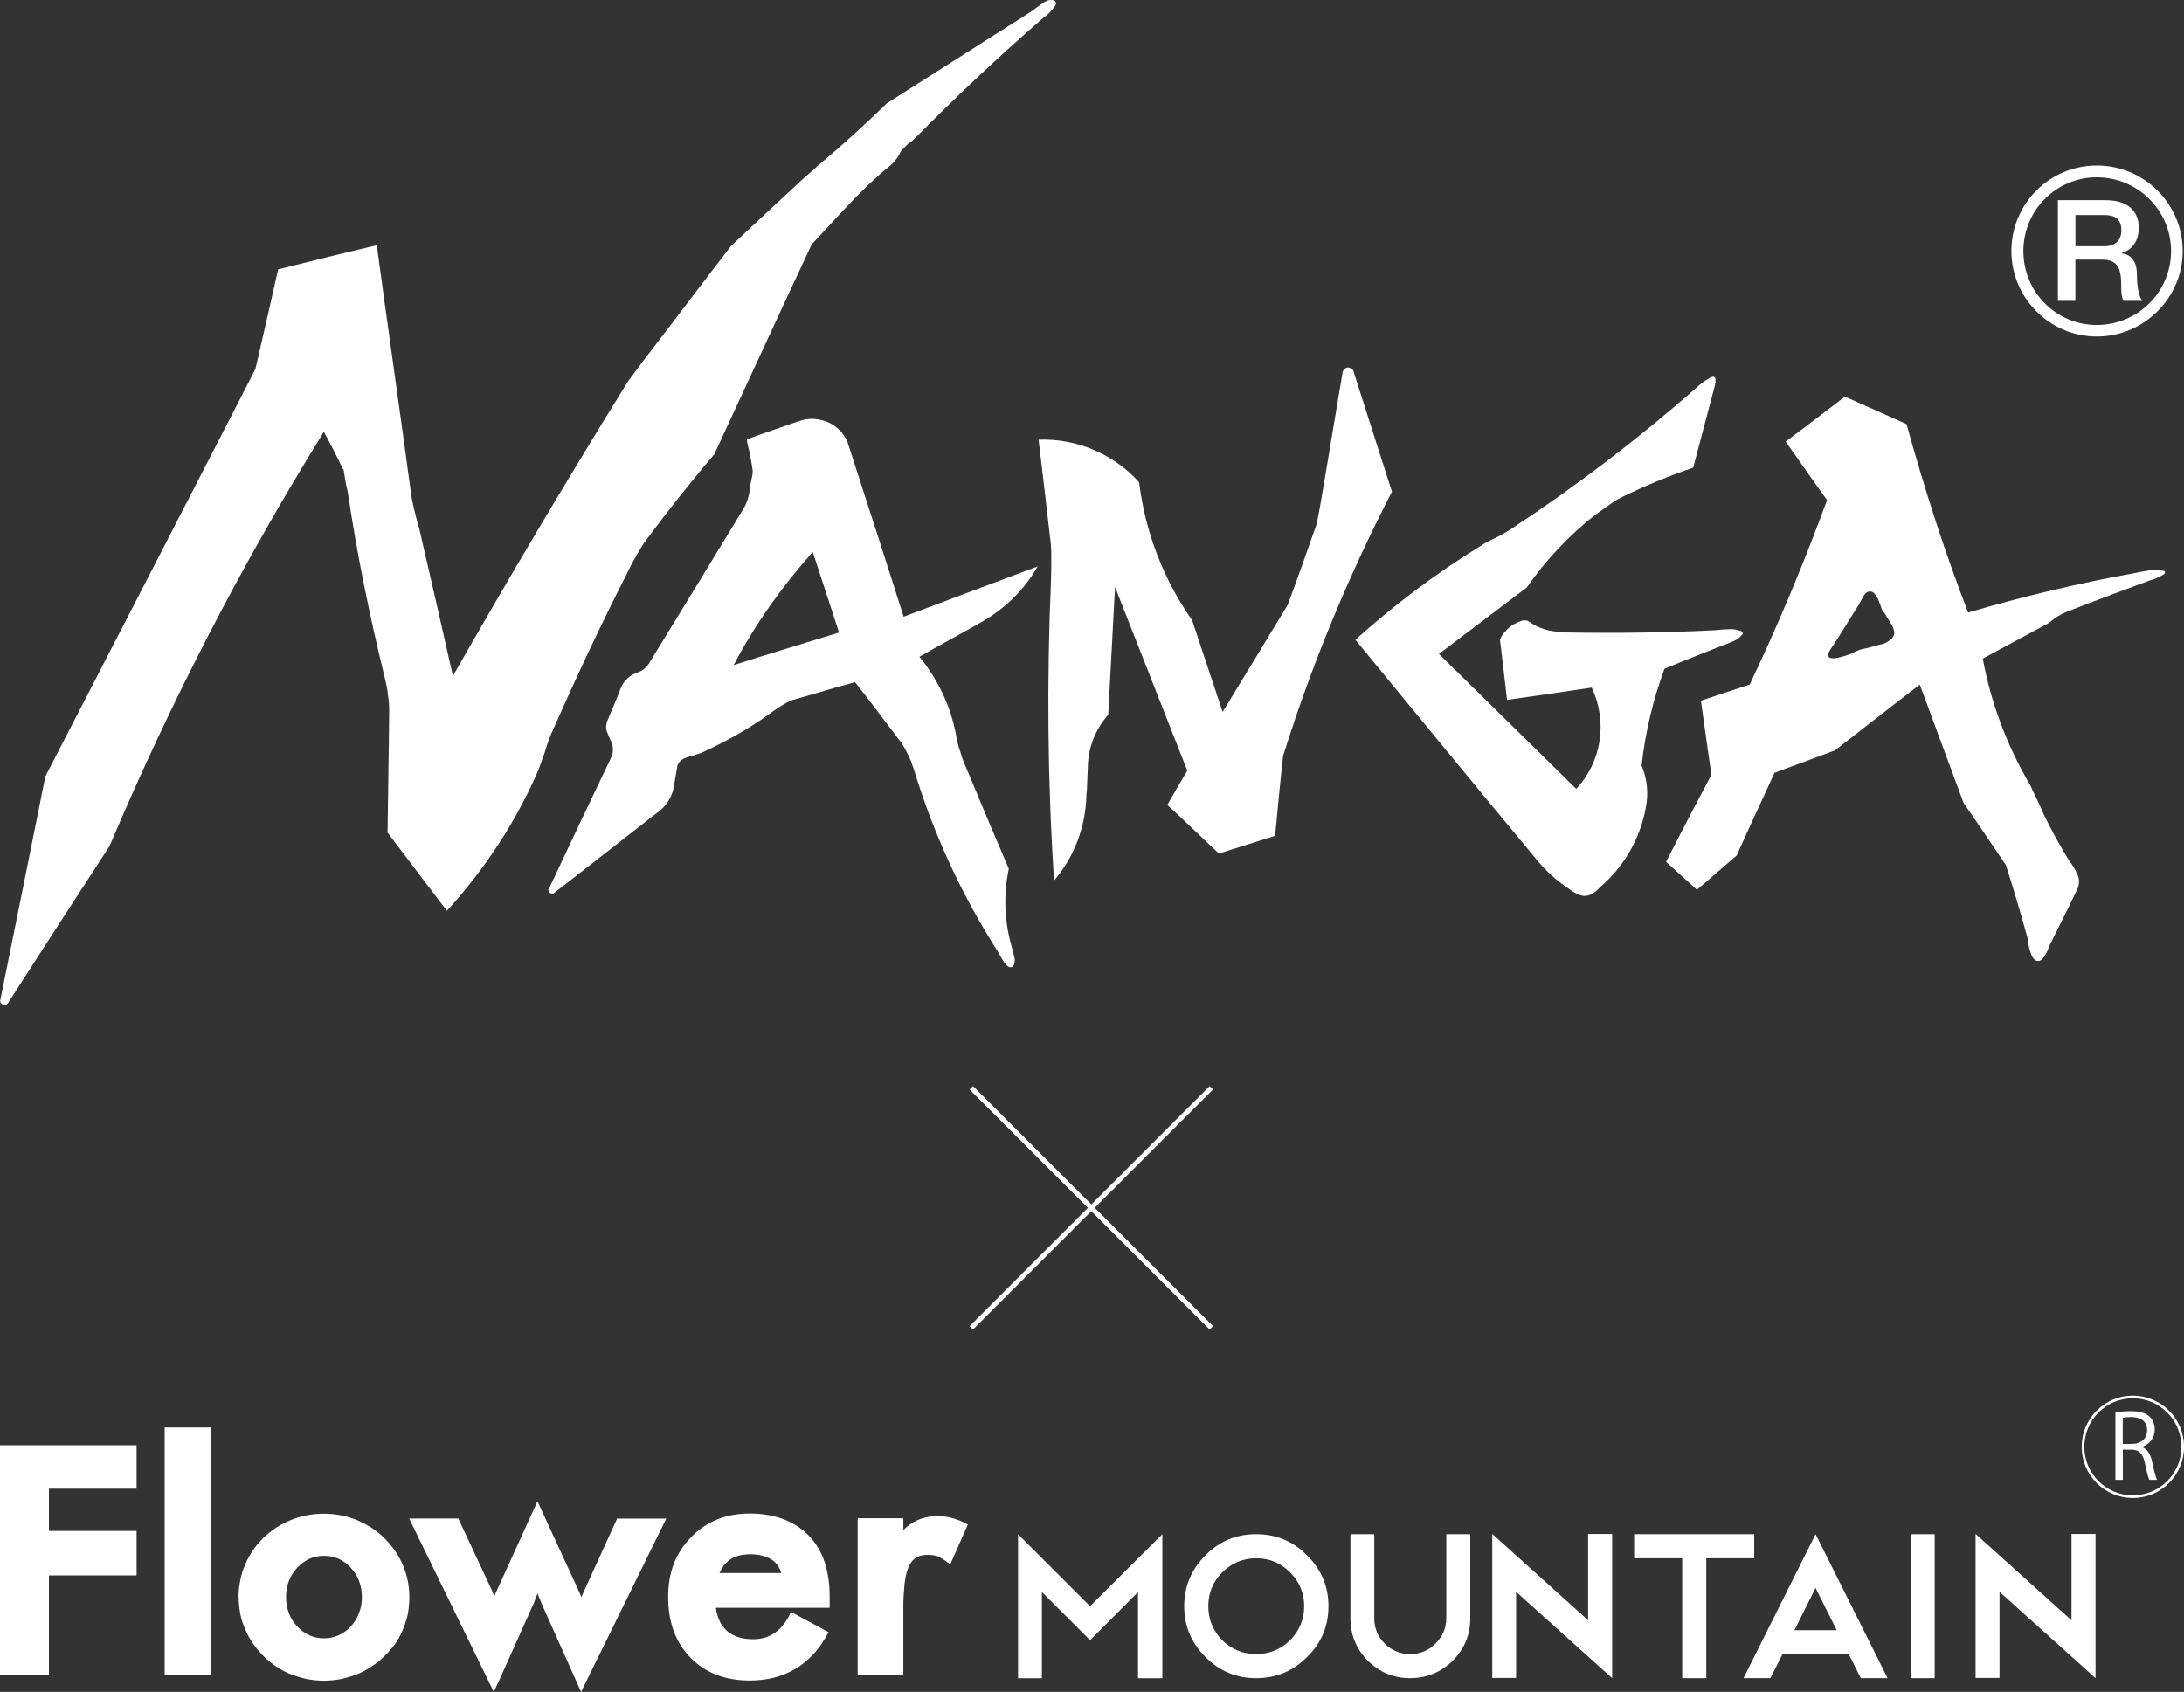
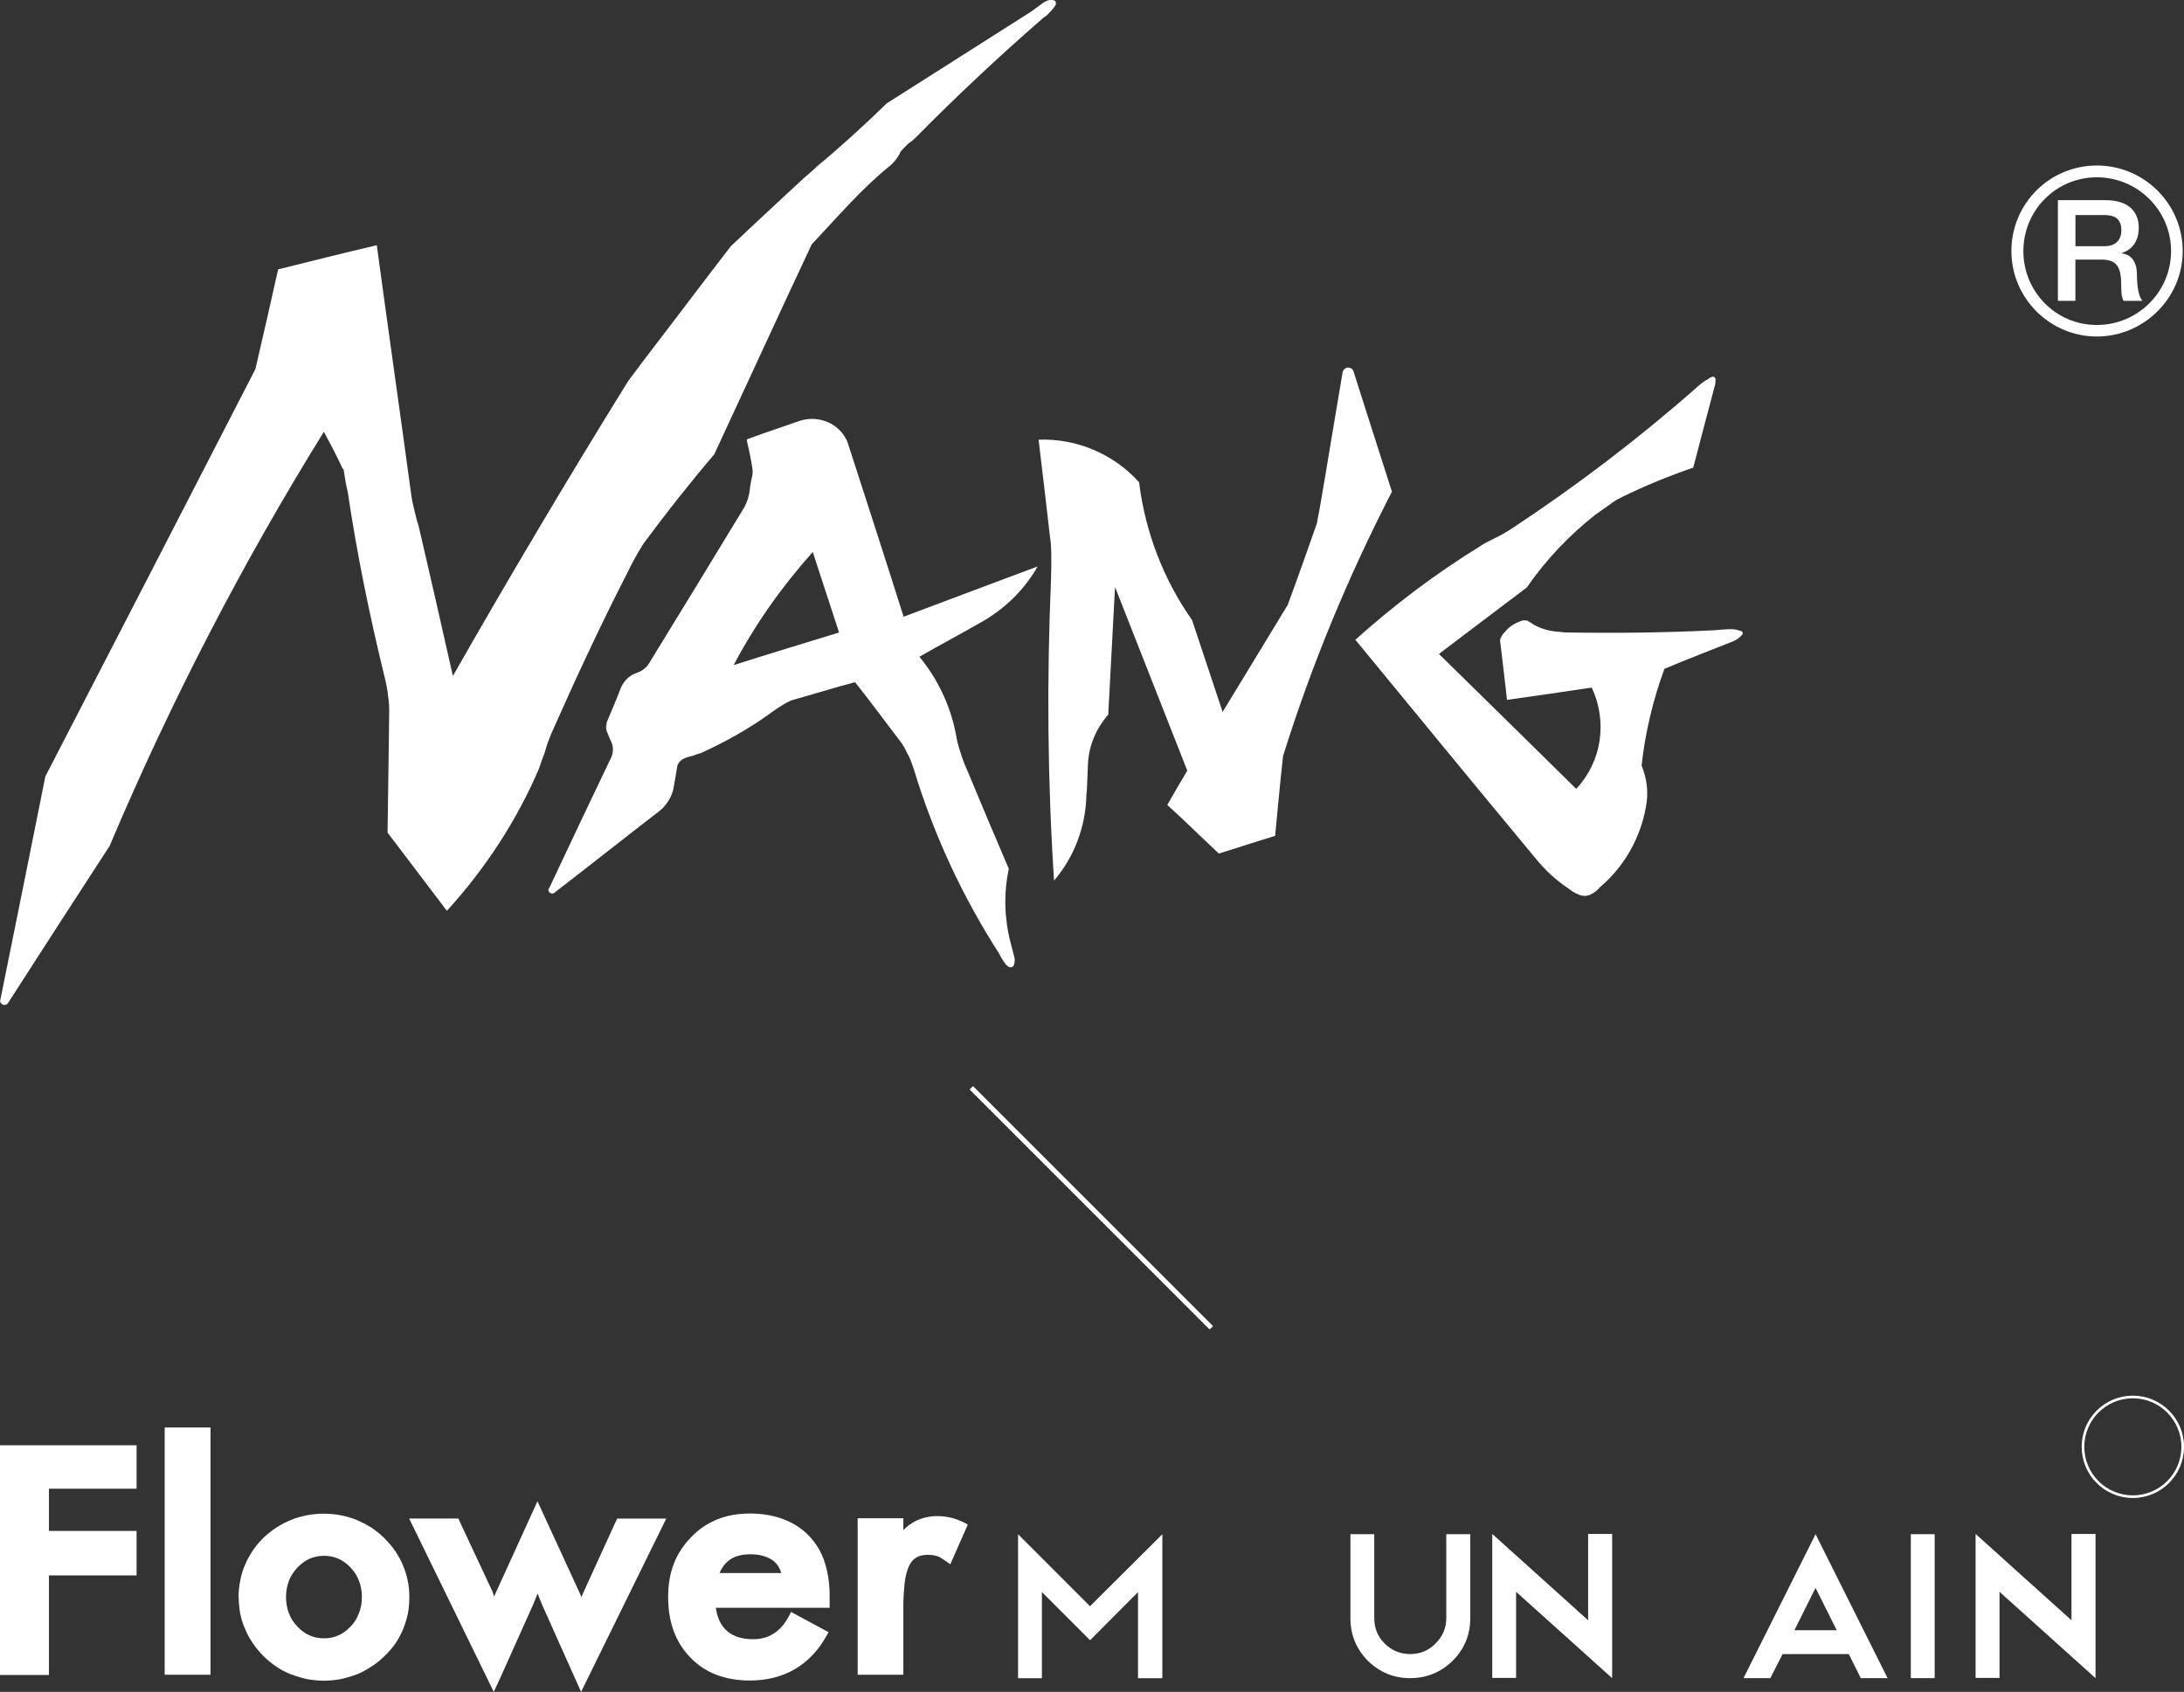
<svg xmlns="http://www.w3.org/2000/svg" id="_レイヤー_1" version="1.1" viewBox="0 0 454.26 351.94">
  <rect x="0" y="0" width="454.26" height="351.94" fill="#333333" stroke="none" />
  <defs>
    <style>
      .st0, .st1 {
        fill: none;
        stroke: #fff;
        stroke-miterlimit: 10;
      }

      .st2 {
        fill: #fff;
      }

      .st1 {
        stroke-width: .55px;
      }
    </style>
  </defs>
  <g>
    <g>
      <path class="st2" d="M169.77,34.74c5.1-4.22,9.93-8.63,14.68-13.25,10.03-6.35,20.09-12.77,30.12-19.14.67-.48,1.26-.97,2.05-1.49.38-.39.9-.56,1.38-.8.44-.08.91-.08,1.26.02.09.04.29.14.29.28.07.11.07.2.07.38,0,.22-.07.41-.22.54-.48.73-1.14,1.4-1.71,1.95-.44.3-.73.47-1.05.8-9,7.83-17.8,16.1-26.16,24.56-.44.4-.85.87-1.49,1.21-.56.53-1.06,1.06-1.61,1.66-.06.16-.19.29-.23.45,0,.15-1.03,1.82-2.17,2.68-5.89,4.77-10.88,10.66-16.16,16.26-6.81,14.51-13.49,29.12-20.26,43.66-5.1,5.98-10.04,12.25-14.68,18.52-.31.47-.59.94-.88,1.44-.96,1.61-1.78,3.13-2.58,4.81-5.63,10.97-10.78,22.11-15.79,33.4-.5,1.23-.96,2.47-1.33,3.85-.39,1.05-.84,2.26-1.19,3.34-4.63,10.85-11.18,20.82-19.16,29.59-4.1-5.42-8.21-10.82-12.34-16.27.09-8.45.27-16.89.34-25.55,0-.85-.07-1.88-.24-2.87-.09-1.27-.42-2.72-.73-3.99-3.11-12.76-5.73-25.49-7.65-38.44-.38-1.56-.64-3.11-.85-4.6,0-.06-.08-.17-.21-.24-1.16-2.57-2.53-5.09-3.9-7.69-17.06,27.49-31.93,56.28-44.57,86.16-7.09,10.88-14.1,21.75-21.14,32.69-.27.36-.63.47-1.06.33-.41-.2-.67-.59-.52-1.06,3.13-15.39,6.25-30.94,9.35-46.42,14.62-28.26,29.18-56.53,43.69-84.73,1.62-6.95,3.19-13.84,4.73-20.75,6.83-1.71,13.64-3.41,20.52-5.02,2.35,17.4,4.85,34.74,7.19,52.09.25,1.7.72,3.35,1.12,5.04.23.67.46,1.5.62,2.24,2.33,10.05,4.64,20.17,6.9,30.23,11.58-20.32,23.43-40.29,35.71-60.14.27-.46.59-.94.89-1.41,1.01-1.31,1.99-2.64,2.99-3.99,6.09-7.91,12.05-15.87,18.21-23.85,4.95-4.69,15.09-14.08,15.09-14.08,0,0,2.28-1.94,2.72-2.4h-.04Z" />
      <path class="st2" d="M209.81,180.69c-2.96-6.89-5.86-13.81-8.77-20.79-.47-1.02-.89-2.11-1.22-3.26-.47-1.32-.79-2.57-1-3.96-1.14-5.89-3.79-11.46-7.59-16.06,4.33-2.49,8.64-4.78,12.91-7.22,4.89-2.79,8.9-6.69,11.69-11.58-9.38,3.52-18.64,6.98-27.88,10.47-3.76-11.9-7.59-23.69-11.38-35.42-.55-2.15-2.03-3.9-4.04-4.9-1.97-.93-4.19-1.11-6.24-.41-3.66,1.3-7.36,2.49-10.92,3.82v.14c0,.26.03.56.12.84.44,1.82.79,3.62,1.06,5.47,0,.32,0,.64-.05.94-.26,1.1-.46,2.18-.57,3.25-.15,1.23-.53,2.43-1.11,3.49-6.47,10.7-13.02,21.37-19.53,31.99-.61,1.2-1.58,2.05-2.85,2.47-1.56.52-2.69,1.69-3.3,3.1-.95,2.52-1.99,4.9-2.95,7.19,0,.17-.05.3-.05.41-.15.5-.09,1.17.14,1.61.27.7.51,1.35.87,2.03.45,1.02.45,2.29-.04,3.28-4.35,9.06-8.61,18.07-12.88,27.16-.32.29-.14.7.13.97.34.2.8.2.93,0,7.39-5.7,14.52-11.35,21.78-16.95,1.43-1.11,2.41-2.61,2.94-4.4.29-1.67.61-3.37.88-5.07.11-.5.54-.97.97-1.29.64-.42,1.39-.59,2.13-.77.53-.2,1.22-.44,1.8-.59,4.84-2.22,9.58-4.81,13.92-7.91,1.17-.89,2.54-1.8,3.85-2.55.47-.23.85-.44,1.32-.59,4.37-1.2,8.56-2.55,12.97-3.69,3.21,4.05,6.35,8.3,9.54,12.49.53.73.93,1.47,1.27,2.2.61,1.02,1,2.22,1.38,3.31,4.13,13.64,10.08,26.49,17.77,38.45,0,.06.09.17.09.23.41.76.88,1.52,1.43,2.19.21.09.36.36.68.41h.38c.28-.05.54-.38.54-.67.13-.35.13-.64.13-1.05-.33-1.23-.57-2.38-.91-3.55-1.29-5.04-1.38-10.2-.33-15.22h-.01ZM152.6,138.35c4.46-8.48,10.01-16.31,16.45-23.53,1.82,5.6,3.63,11.15,5.47,16.75-7.38,2.29-14.77,4.48-21.92,6.78Z" />
      <path class="st2" d="M289.53,102.25c-9.1,17.65-16.73,36.04-22.66,55.01-.61,5.48-1.11,11.02-1.65,16.6-3.97,1.22-7.83,2.49-11.7,3.69-3.65-3.4-7.08-6.81-10.73-10.11,1.36-2.41,2.74-4.76,4.16-7.13-5.01-12.72-10.02-25.44-15.03-38.2-.47,8.83-.94,17.68-1.41,26.54-2.6,2.99-4.11,6.62-4.23,10.55-.06,1.56-.14,3.23-.2,4.79,0,.58-.12,1.05-.12,1.55-.17,6.45-2.49,12.67-6.72,17.63-1.36-20.79-1.53-41.61-.64-62.4.06-2,.09-3.87.06-5.81-.06-1-.06-2.05-.23-2.96-.77-6.92-1.6-13.72-2.41-20.54,7.89-.31,15.64,2.98,20.91,8.86,1.26,10.3,5.05,20.18,11.02,28.68,2.11,6.34,4.26,12.76,6.35,19.09,4.47-7.36,9.04-14.83,13.53-22.25,2.11-5.69,4.13-11.41,6.11-17.06v-.15c.69-3.4,1.21-6.86,1.81-10.25,1.14-6.98,2.35-13.97,3.52-21.02.14-.47.52-.81.99-.92.57,0,1.06.21,1.25.77,2.65,8.39,5.36,16.75,8.01,25.07v-.03Z" />
      <path class="st2" d="M352.19,97.27c-5.02,1.72-9.98,3.75-14.82,6.12-.67.35-1.34.67-1.91,1.11-1.22.85-2.4,1.7-3.69,2.61-5.42,4.28-10.21,9.32-14.21,15.1-6.01,4.55-12.09,9.12-18.27,13.82,9.53,9.32,19.05,18.73,28.55,28.06,5.36-5.68,6.54-14.04,3.23-21.06-5.86.86-11.64,1.73-17.62,2.55-.43-3.93-.94-8.09-1.41-12.07-.09-.21,0-.42,0-.56.27-.73.67-1.2,1.19-1.74.8-.96,1.9-1.58,3.17-2.05.4-.17.99-.14,1.45,0,.09.12.1.2.28.2,1.87,1.36,4.02,1.94,6.3,2.08.38.03.71.06,1.15.12,10.45.17,20.8.06,31.21-.47.9-.12,1.93-.17,2.78-.2.74-.06,1.65.03,2.33.32.22,0,.29.09.37.12.23.23.27.41.15.64-.03.03-.15.15-.23.23-.56.64-1.15.97-1.87,1.27-4.71,1.85-9.45,3.69-14.12,5.65-2.39,6.45-3.99,13.23-4.76,20.12,1.17,2.82,1.47,5.78.89,8.68-1.17,6.51-4.53,12.38-9.55,16.63-.51.65-1.18,1.15-1.89,1.5-.73.38-1.57.38-2.29.14-.85-.35-1.61-.76-2.26-1.29-2.64-1.76-4.96-3.87-6.92-6.31-12.56-15.13-24.99-30.26-37.51-45.51,8.09-7.27,16.83-13.87,26.16-19.59.84-.61,1.85-1.02,2.73-1.49,1.24-.59,2.43-1.24,3.52-1.97,13.43-8.86,26.36-18.67,38.51-29.37.76-.7,1.6-1.41,2.54-1.86.23-.26.58-.34.81-.43.14-.03.28-.03.4.09.14.08.21.2.23.34v.68c-.02.12-.06.27-.06.47-1.55,5.75-3.02,11.48-4.56,17.3v.02Z" />
-       <path class="st2" d="M450.26,118.94s-.09-.12-.09-.18c-.14,0-.24-.05-.46-.05-.73-.18-1.47-.18-2.2-.12-1.2.17-2.46.39-3.6.64-11.68,2.11-23.17,4.84-34.55,8.19-4.95-12.84-9.14-25.92-12.81-39.2-4.23-1.9-8.55-3.81-12.82-5.72-4.13,3.16-8.1,6.22-12.33,9.36,2.88,4.01,5.72,8.18,8.62,12.16-4.8,13.08-10.13,25.86-16.09,38.36-3.43,1.14-6.78,2.26-10.15,3.38.74,5.15,1.41,10.26,2.19,15.39-3.19,5.98-6.33,12.02-9.44,18.12,2.11,1.88,4.29,3.91,6.42,5.81,2.76-2.32,5.46-4.75,8.26-7.12,2.59-5.78,5.27-11.49,7.88-17.21,4.13-1.53,8.41-3.11,12.57-4.66,5.84-4.52,11.7-9.12,17.64-13.7,3.02,8.25,6.11,16.45,9.13,24.66,3.01,4.29,5.87,8.62,8.8,12.91,1.61,5.09,3.09,10.05,4.49,15.16.03.5.11.88.18,1.32.19.94.44,1.82.81,2.61.2.32.47.55.72.73.31.2.81.14,1.09-.06.3-.23.55-.56.77-.88.4-.67.7-1.3.94-2.05,1.87-3.76,3.76-7.48,5.54-11.21.2-.3.27-.53.38-.82.45-1.09.34-2.17-.17-3.11-.44-.94-.94-1.79-1.55-2.52-2.04-3.32-3.93-6.75-5.6-10.29-.63-1.56-1.39-3.05-2.14-4.6-.2-.65-.58-1.12-.93-1.8-4.5-7.88-7.71-16.47-9.35-25.44,4.4-2.35,8.77-4.76,13.16-7.1.56-.23,1.05-.7,1.61-1.14,1-.7,2.05-1.29,3.26-1.72,5.63-2.2,11.26-4.29,16.89-6.37.91-.2,1.72-.64,2.46-1.05.23-.09.38-.2.47-.36v-.08c.16-.17.09-.17,0-.2v-.04ZM393.43,132.89c-.7.59-1.49,1.09-2.49,1.2-1.27.38-2.41.7-3.79.97-.7.23-1.35.5-2.05.91-1.17.41-2.29.79-3.57.97-.16,0-.47,0-.7-.06-.2,0-.27-.06-.41-.17-.12-.15-.18-.33-.18-.47.06-.27.15-.5.23-.73.09-.17.15-.3.27-.44,2.08-3.08,4-6.37,6.01-9.5.27-.59.66-1.2.88-1.64.18-.33.52-.64.77-.77.3-.17.71-.17,1.13,0,.28.2.62.62.91,1.12.31.55.51,1.14.74,1.79.13.5.37,1.05.82,1.49.56,1.03,1.19,1.88,1.71,2.88.15.41.29.79.29,1.32-.06.3-.2.77-.56,1.14h-.01Z" />
    </g>
    <path class="st2" d="M431.68,44.73h5.89c1.97,0,3.66.5,3.66,3.19,0,2.11-1.32,3.3-3.52,3.3h-6.03v-6.49h0ZM428.03,62.58h3.64v-8.58h5.45c3.35,0,4.09,1.75,4.09,5.52,0,1.03,0,2.21.48,3.06h3.93c-.78-.83-1.15-3.06-1.15-5.48,0-3.34-1.84-4.25-3.08-4.38v-.15c.69-.14,3.46-1.2,3.46-5.21,0-3.49-2.33-5.72-6.88-5.72h-9.94v20.93h0Z" />
    <path class="st2" d="M418.36,52.23c0,9.81,8.03,17.77,17.77,17.77s17.86-7.96,17.86-17.77-8-17.8-17.86-17.8-17.77,7.95-17.77,17.8ZM420.85,52.23c0-8.47,6.78-15.35,15.28-15.35s15.44,6.88,15.44,15.35-6.91,15.37-15.44,15.37-15.28-6.92-15.28-15.37Z" />
  </g>
  <g>
    <g>
      <path class="st2" d="M0,300.63h28.41v9.04H10.18v8.79h18.23v9.25H10.18v20.71H0v-47.8h0Z" />
      <path class="st2" d="M34.25,296.94h9.54v51.43h-9.54v-51.43Z" />
      <path class="st2" d="M49.61,332.16c0-1.1.13-2.24.37-3.43.23-1.21.56-2.29,1-3.24.42-1.04.98-2.03,1.62-2.98.62-.93,1.37-1.82,2.23-2.66.79-.73,1.68-1.45,2.7-2.14,1.01-.63,2.02-1.14,3.02-1.55.93-.39,2.03-.7,3.31-.97,1.24-.23,2.4-.32,3.47-.32,2.4,0,4.68.43,6.84,1.3.95.39,1.97.92,3.05,1.58,1.04.71,1.95,1.43,2.73,2.22.84.84,1.59,1.72,2.24,2.65.64.94,1.18,1.93,1.62,2.98.41.96.75,2.02,1,3.22.22,1.06.33,2.18.33,3.37s-.1,2.34-.29,3.44c-.21.99-.55,2.09-1.01,3.27-.51,1.17-1.04,2.17-1.61,2.99-.7.95-1.44,1.82-2.24,2.59-.96.94-1.88,1.67-2.79,2.21-.99.68-2.01,1.22-3.05,1.63h-.03c-1.09.4-2.18.73-3.31.97-1.27.22-2.43.32-3.46.32s-2.19-.11-3.43-.32c-.94-.2-2.04-.51-3.28-.97h-.05c-1.14-.46-2.16-.98-3.04-1.59-1.07-.71-1.96-1.45-2.7-2.2-.87-.87-1.62-1.76-2.23-2.67-.67-.96-1.21-1.94-1.62-2.98-.46-.98-.8-2.04-1.04-3.24-.21-1.26-.32-2.4-.32-3.44l-.03-.04ZM75.27,332.21c0-2.41-.78-4.46-2.33-6.12-.76-.8-1.6-1.42-2.53-1.85-.97-.42-1.99-.61-3.02-.61s-2.07.2-3.02.61c-.91.42-1.76,1.04-2.53,1.85-.8.87-1.39,1.78-1.75,2.76-.39,1.04-.6,2.17-.6,3.36s.21,2.36.6,3.35c.38,1.06.97,1.97,1.75,2.76.77.85,1.62,1.46,2.53,1.85.87.41,1.87.62,3.02.62s2.12-.21,3.02-.62c.9-.39,1.75-1.01,2.53-1.85.78-.8,1.35-1.71,1.71-2.76.42-.97.62-2.09.62-3.35Z" />
      <path class="st2" d="M119.7,349.34l-6.92-15.47-.97-2.4-.84,2.13-7.06,15.74-1.21,2.59-17.6-36.06h10.24l.35.78,6.72,14.37.37,1.04.22-.39h-.04l8.83-19.39,8.91,19.37.23.57.49-1.14,6.94-15.2h10.22l-17.72,36.06-1.15-2.59h0Z" />
      <path class="st2" d="M148.89,334.46c.63,4.34,3.22,6.52,7.78,6.52h.13c3.49-.04,6.05-1.95,7.72-5.68l7.82,4.22c-.49.91-1,1.71-1.47,2.43-.47.71-1.07,1.47-1.77,2.23-1.18,1.23-2.42,2.24-3.74,3.01-2.71,1.58-5.83,2.38-9.4,2.38-5.16,0-9.29-1.6-12.36-4.77-3.1-3.19-4.63-7.39-4.63-12.6s1.59-9.16,4.77-12.44c3.17-3.29,7.25-4.93,12.22-4.93s9.24,1.52,12.2,4.53c1.59,1.65,2.73,3.55,3.4,5.7.67,2.15,1,4.41,1,6.77v2.62h-23.67ZM162.51,327.2c-.47-1.45-1.29-2.47-2.45-3.03-1.14-.57-2.47-.86-3.94-.86-1.96,0-3.49.45-4.58,1.33h-.02c-.8.67-1.42,1.52-1.86,2.57h12.85,0Z" />
      <path class="st2" d="M187.9,318.26c1.69-1.72,3.77-2.66,6.26-2.87.28-.02.56-.02.85-.02,2.14,0,4.24.58,6.29,1.76l-3.64,8.26c-.86-.62-1.58-1.11-2.16-1.44-.56-.34-1.42-.52-2.57-.52-1.76,0-3,.68-3.7,2.02-.56,1.04-.92,2.38-1.09,4.04-.16,1.66-.25,3.13-.25,4.46v14.42h-9.5v-32.56h9.5v2.44h.01Z" />
    </g>
    <g>
      <path class="st2" d="M216.71,331.18v17.91h-4.96v-29.95l14.97,14.98,15.04-14.98v29.95h-5.06v-17.91l-9.97,10.01-10.01-10.01h-.01Z" />
-       <path class="st2" d="M261.29,319.13c4.15,0,7.66,1.47,10.57,4.41,2.97,2.93,4.45,6.46,4.45,10.57s-1.48,7.71-4.45,10.57c-2.91,2.93-6.43,4.4-10.57,4.4s-7.66-1.47-10.57-4.4c-2.93-2.91-4.41-6.44-4.41-10.57s1.48-7.64,4.41-10.57c2.87-2.94,6.4-4.41,10.57-4.41ZM261.29,324.14c-2.73,0-5.09.97-7.08,2.93-1.93,1.94-2.89,4.29-2.89,7.04s.96,5.08,2.89,7.08c1.99,1.93,4.35,2.88,7.08,2.88s5.08-.95,7.04-2.88c1.95-1.99,2.93-4.34,2.93-7.08s-.98-5.09-2.93-7.04c-1.96-1.96-4.29-2.93-7.04-2.93Z" />
      <path class="st2" d="M305.81,336.61c0,3.45-1.22,6.39-3.66,8.85-2.47,2.41-5.43,3.62-8.85,3.62s-6.33-1.21-8.8-3.62c-2.42-2.47-3.62-5.42-3.62-8.85v-17.48h4.96v17.48c0,2.07.72,3.82,2.16,5.27,1.48,1.46,3.25,2.19,5.31,2.19s3.83-.73,5.27-2.19c1.49-1.47,2.24-3.24,2.24-5.27v-17.48h4.99v17.48h0Z" />
      <path class="st2" d="M310.38,319.08l19.94,17.96v-17.96h5v29.96-.04.08l-19.98-17.96v17.91h-4.96v-29.96h0Z" />
-       <path class="st2" d="M339.89,319.13h24.98v5.01h-9.97v24.94h-5.01v-24.94h-10v-5.01Z" />
      <path class="st2" d="M384.53,344.07h-13.76l-2.55,5.01h-5.58l14.99-29.95,14.98,29.95h-5.57l-2.51-5.01h0ZM373.23,339.11h8.8l-4.41-8.8-4.39,8.8Z" />
      <path class="st2" d="M397.44,319.13h4.96v29.95h-4.96v-29.95Z" />
      <path class="st2" d="M410.91,319.08l19.95,17.96v-17.96h5v29.96-.04.08l-19.97-17.96v17.91h-4.98v-29.96h0Z" />
    </g>
    <path class="st1" d="M453.99,300.96c0,5.73-4.64,10.37-10.37,10.37s-10.37-4.64-10.37-10.37,4.64-10.37,10.37-10.37,10.37,4.64,10.37,10.37Z" />
-     <path class="st2" d="M445.52,301.03c1.1.35,1.75,1.42,2.09,2.96.45,2.05.76,3.3,1.04,3.84h-1.6c-.22-.41-.54-1.66-.91-3.43-.41-1.98-1.19-2.85-2.87-2.85h-1.73v6.28h-1.55v-13.99c.88-.19,2.11-.3,3.22-.3,1.84,0,3.06.37,3.9,1.16.67.61,1.06,1.58,1.06,2.65,0,1.88-1.14,3.09-2.65,3.63v.06h0ZM443.35,300.36c1.98,0,3.24-1.12,3.24-2.83,0-2.1-1.58-2.76-3.32-2.76-.84,0-1.43.07-1.75.15v5.44h1.83Z" />
  </g>
  <g>
    <line class="st0" x1="202.03" y1="226.28" x2="251.95" y2="276.2" />
-     <line class="st0" x1="202.03" y1="276.2" x2="251.95" y2="226.28" />
  </g>
</svg>